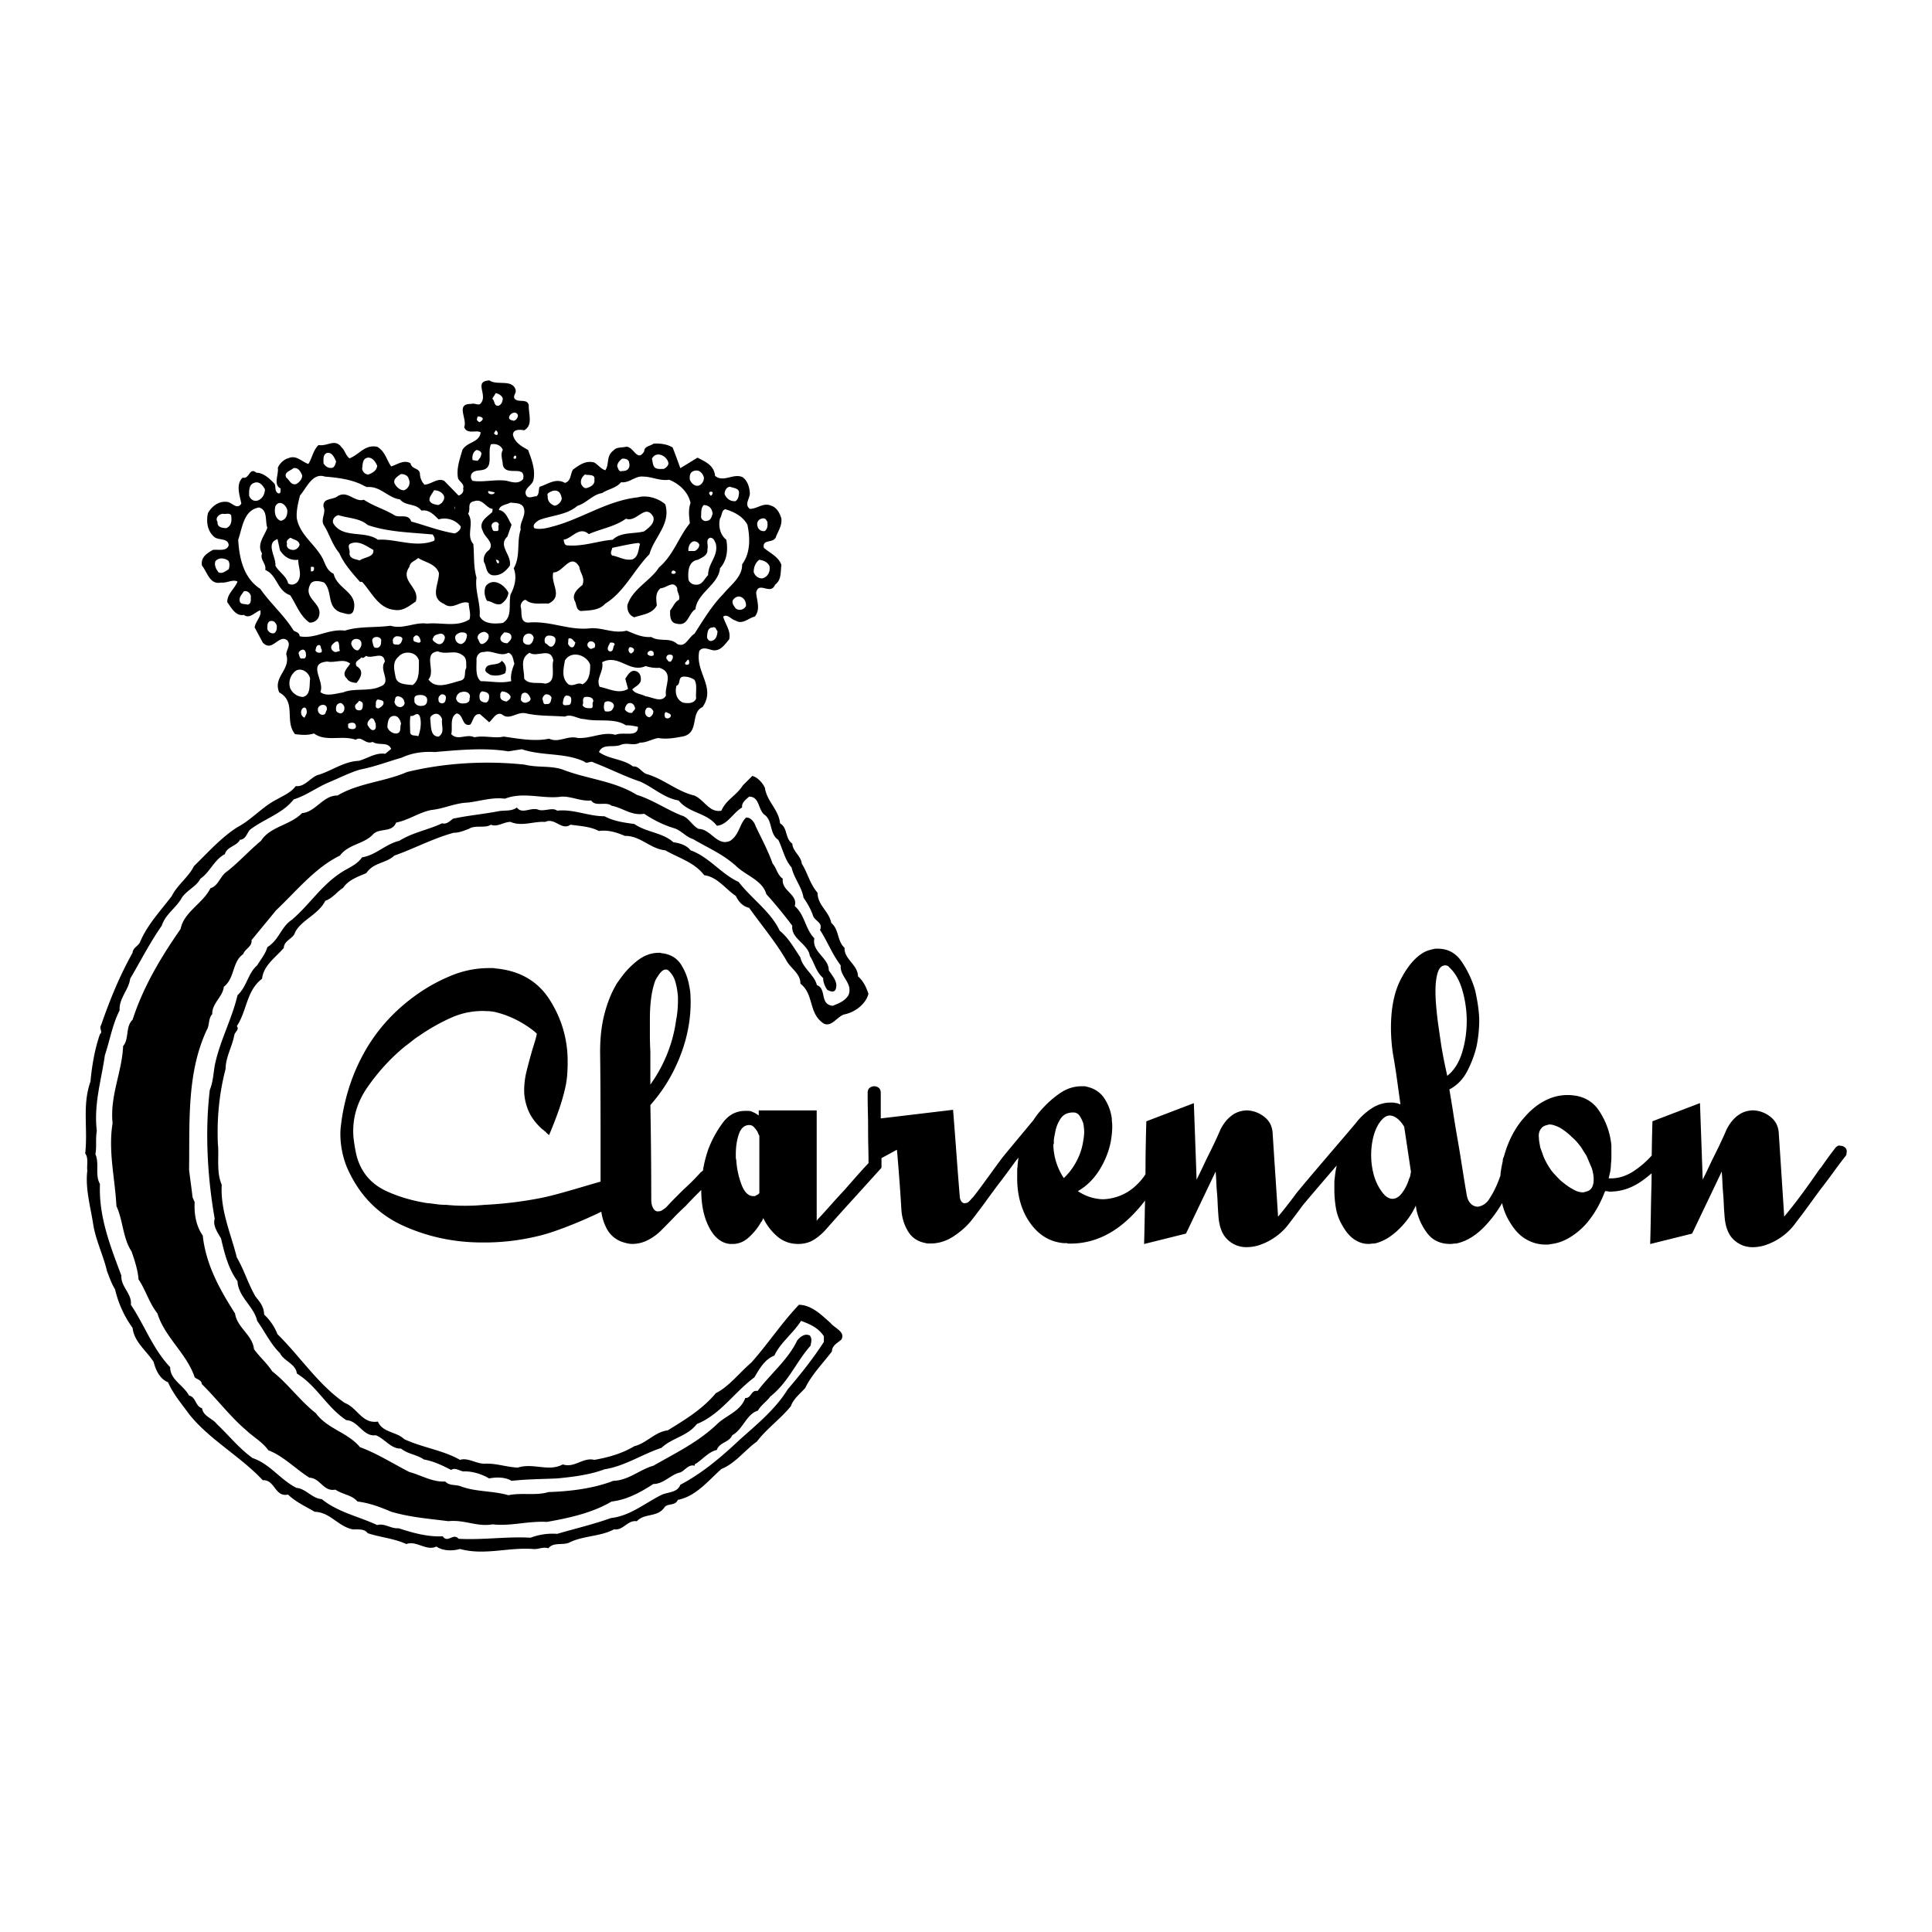
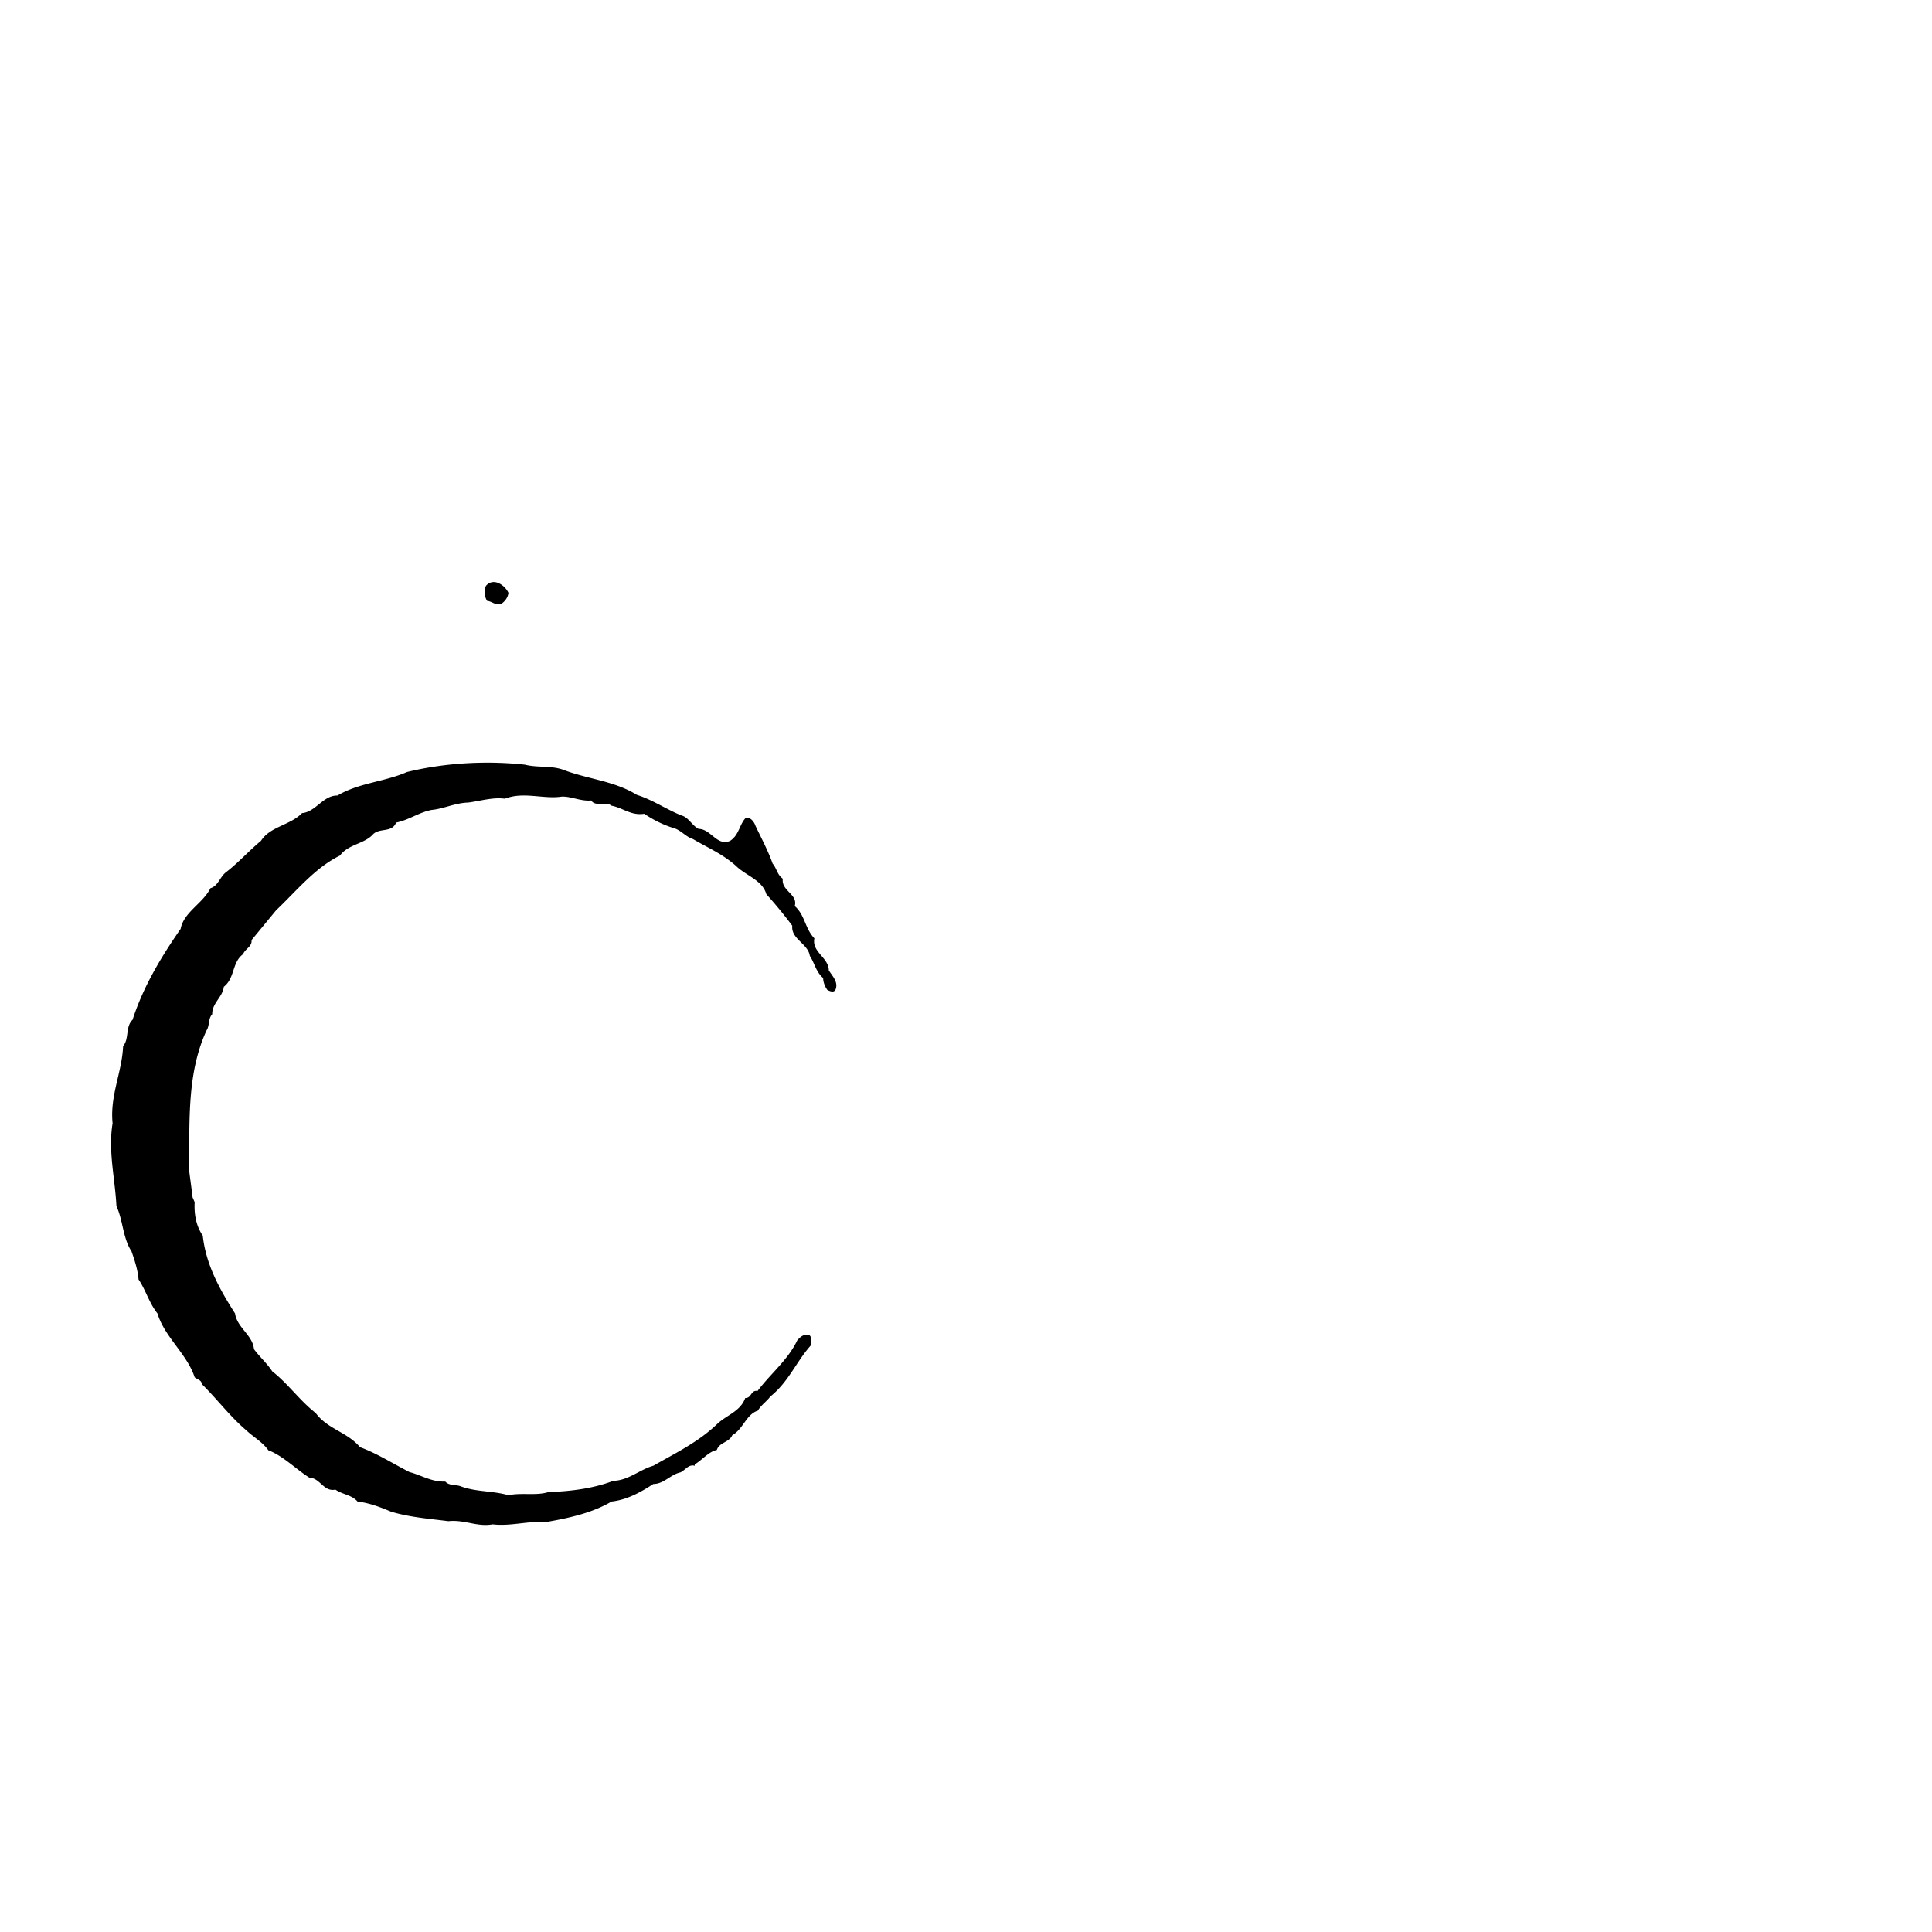
<svg xmlns="http://www.w3.org/2000/svg" width="2500" height="2500" viewBox="0 0 192.756 192.756">
  <g fill-rule="evenodd" clip-rule="evenodd">
    <path fill="#fff" d="M0 0h192.756v192.756H0V0z" />
-     <path d="M51.425 38.833c.14.385-.246.596-.105.912.35.489 1.261-.036 1.435.665-.034.909.456 1.996-.455 2.52-.385-.069-1.121-.139-1.121.456.176.77.876 1.154 1.507 1.505.349.945.769 1.995.525 3.045-.141.525-1.051.84-.7 1.505.244.35.665.07 1.015.07.314-.245.174-.666.314-.945.805-.245 1.611-.911 2.521-.385.629-.176.525-.876.805-1.331.63-.455 1.296-.945 2.135-.701.385.246.666.631 1.087.77.418-.559.069-1.435.804-1.959.314-.386.84-.28 1.26-.386.771-.069 1.12 1.61 1.821.455 0-.524.63-.524.944-.77.736-.034 1.365.07 1.891.385.28.701.525 1.4.771 2.065l1.715-1.05c.806.419 1.646.77 1.75 1.82.841.701 1.856-.314 2.767.141.455.35.665.945.7 1.575.034.525-.595 1.12 0 1.576.77 0 1.331-.666 2.135-.315.561.175.875.771 1.015 1.295.07.736-.35 1.261-.56 1.855-.281.63-1.366.14-1.191 1.05.596.525 1.472.876 1.751 1.716-.105.701.035 1.471-.63 1.96-.455 1.121-1.645-.42-1.89.806.07.806.455 1.68-.141 2.381-.63.14-1.225.84-1.925.385-.419-.07-.77-.7-1.225-.385.21.77.806 1.435.596 2.276-.455.524-.84 1.155-1.577 1.084-.455-.069-1.049-.42-1.399.07-.456 2.1 1.715 3.641.315 5.602-1.26.56-.245 2.626-2.031 2.94-.806.141-1.505.281-2.381.141-.63.104-1.224.491-1.82.455-.665.385-1.26-.069-1.96.245-.77.279-1.75-.175-2.136.7 1.015.735 2.381.666 3.396 1.436.594-.07.876.63 1.4.77 1.681.49 2.976 1.714 4.727 2.136.98.419 1.505 1.751 2.696 1.506.455-1.087 1.54-1.542 2.136-2.522l.945-.944c.525.14 1.015.666 1.26 1.19.176 1.33 1.401 2.206 1.505 3.536.807.49.455 1.47 1.226 2.031.036.771.875 1.224.945 1.995.597.945.806 2.03 1.576 2.906 0 1.26 1.154 1.854 1.365 3.01.806.666.561 1.786 1.33 2.487-.069 1.121 1.332 1.68 1.332 2.836.56.487.84 1.12 1.05 1.75-.28 1.049-1.365 1.855-2.45 2.064-.701.245-1.226 1.262-1.997.911-1.575-1.016-.944-2.906-2.345-3.991.034-1.017-1.051-1.575-1.436-2.382-1.086-1.854-2.381-3.36-3.676-5.181-.63-.14-1.05-.595-1.331-1.19-1.051-.7-1.82-1.891-3.151-2.065-.98-1.295-2.556-1.716-3.886-2.485-1.505-.14-2.485-1.471-4.026-1.436-.806-.349-1.716-.629-2.591-.49-.875-.455-1.855-.489-2.836-.63-.909.63-1.54-.735-2.521-.279-1.189-.069-2.345.49-3.465 0-.701 0-1.331.56-1.961.279-.561.386-1.576 0-2.206.422-.49.175-.945.385-1.506.385-2.065.56-3.921 1.575-5.916 2.275-.875.805-2.066.666-2.801 1.75-.805.351-1.785.666-2.31 1.471-.63.385-1.015 1.015-1.786 1.295-.666 1.365-2.417 1.925-3.011 3.151-.175.63-1.12.805-1.12 1.541-.84.979-2.031 1.75-2.172 3.081-1.575 1.189-1.505 3.221-2.52 4.727.281.35-.175.56-.245.875-.21 1.155-.875 2.239-.875 3.396-.63 2.416-.875 4.901-.77 7.458.14 1.295-.175 2.801.385 4.096-.14 2.591.91 4.866 1.505 7.247.735 1.259 1.12 2.625 1.855 3.885.49.632.84 1.017.875 1.821a5.447 5.447 0 0 1 1.332 1.961c2.31 2.274 4.095 5.075 6.722 6.86 1.26.491 1.715 2.102 3.29 1.855.491 1.122 1.82.981 2.626 1.75 1.785.842 3.851 1.088 5.566 2.068.806-.247 1.575.384 2.451.384 1.12-.069 2.206.35 3.326.387 1.576-.493 3.046.453 4.482-.316 1.189.384 1.995-.734 3.15-.454 1.4-.247 2.766-.631 3.99-1.365 1.192-.281 2.066-1.437 3.327-1.578 1.646-1.014 3.466-2.099 4.796-3.709 1.331-.667 2.38-2.066 3.536-3.047 1.576-1.75 3.081-4.025 4.761-5.775 1.295.034 2.24 1.016 3.151 1.82.421.523 1.506.875 1.086 1.646-.386.35-.946.595-.946 1.19-.91 1.188-2.065 2.38-2.661 3.641-.489.56-1.189 1.085-1.435 1.821-1.051 1.294-2.38 2.204-3.396 3.535-1.191.841-2.136 2.17-3.536 2.73-1.365 1.224-2.556 2.73-4.341 3.081-.281.63-.981.314-1.332.734-.699 1.051-1.995.56-2.765 1.399-.945-.139-1.33.946-2.275.808-1.366.736-3.117.629-4.482 1.33-.665.278-1.575-.07-2.065.559-.561-.174-1.016.14-1.575.071-2.485-.176-4.796.666-7.247 0-.735.21-1.715.21-2.346-.245-1.015.49-1.996-.632-3.01-.245-1.19-.561-2.591-.665-3.851-1.085-.35-.49-1.051-.351-1.506-.385-1.436-.281-2.241-1.717-3.781-1.751-.876-.524-1.856-.946-2.661-1.717-1.331.282-1.295-1.505-2.521-1.434-2.275-2.415-5.286-4.027-7.316-6.548-.736-1.015-1.611-2.03-2.136-3.221-.84-.35-1.226-1.225-1.436-2.031-.736-1.154-1.926-1.96-2.101-3.396a10.718 10.718 0 0 1-1.75-3.851c-.35-.561-.56-1.189-.804-1.82-.386-1.646-1.156-3.117-1.401-4.832-.28-1.716-.771-3.466-.561-5.182-.071-.561.14-1.259-.21-1.715.28-2.555-.315-4.797.525-7.178.14-1.538.42-3.221.945-4.725.314-.246-.105-.561.105-.876.874-2.521 1.855-4.937 3.15-7.247.036-.526.596-.665.771-1.121.7-1.68 2.065-3.115 3.151-4.551.524-1.085 1.68-1.891 2.205-2.976 1.401-1.365 2.731-2.87 4.341-3.886 1.4-.735 2.521-2.065 3.922-2.765.665-.385 1.435-.7 1.89-1.331.875.105 1.399-.77 2.135-1.084 1.4-.386 2.591-1.367 4.166-1.437.876-.245 1.681-.84 2.626-.7l.595-.491c-.35-.771-1.226-.28-1.856-.699-.7.314-1.085-.63-1.68-.21-1.365-.49-2.976.245-4.166-.63-.631.21-1.297.14-1.891.07-1.085-1.332.175-3.188-1.576-4.167-.665-1.541 1.191-2.276.701-3.782 0-.488.524-.979.07-1.435-.84-.595-1.471 1.26-2.416.245l-.805-1.504c.07-.63.734-1.121.56-1.716-.524.175-1.085.911-1.646.456-.805.175-1.26-.735-1.645-1.261-.036-.839.77-1.365 1.015-2.065-.49-.245-1.05.175-1.646.105-1.12.245-1.365-1.05-1.891-1.682-.174-.839.525-1.26 1.085-1.575.561-.069 1.366.175 1.576-.456-.034-.735-.945-.489-1.4-.805-.7-.561-.875-1.506-.665-2.415.349-.631 1.015-1.19 1.82-1.121.525-.034 1.05.876 1.505.176-.14-.771-.594-1.926.14-2.591.7.175.631-1.084 1.367-.489.7 0 1.33.594 1.82 1.12.14.315-.035.771.385.945.28 0 .175-.315.21-.491-.771-.384-.174-1.4-.28-2.065.14-.385.596-.84 1.016-.945.839-.385 1.365.349 2.03.56.386-.594.456-1.33 1.016-1.89.875.175 1.646-.7 2.311.245.316.28.385.771.77 1.085.98-.35 1.506-1.4 2.766-1.155.805.455.945 1.33 1.4 1.96.595-.175 1.261-.7 1.926-.315.14.665.945.421.945 1.12.035.384.175.735.455 1.016.701-.036 1.26-.701 1.96-.386l1.436 1.471c.28-.07.56-.35.455-.701.174-.524-.49-.7-.524-1.12-.141-.945.209-1.856.454-2.73.49-.841 1.681-.7 1.821-1.751-.42-.279-1.366.246-1.646-.524.35-.806-.912-2.347.701-2.311.384-.141.77.28 1.015-.141.596-.839-.771-2.134.806-2.205.773.526 2.209-.139 2.593.876z" />
    <path d="M50.165 39.778c-.034.315-.14.594-.419.7-.491.071-.351-.49-.632-.7l.351-.56c.281.069.631.245.7.56zM51.67 41.423a.568.568 0 0 1-.42.561c-.14-.07-.35-.035-.455-.245-.07-.456.701-.842.875-.316zM48.169 41.739c0 .209-.209.314-.315.385-.14-.07-.209-.105-.28-.246l.071-.314a.57.57 0 0 1 .524.175zM49.605 43.384a.26.26 0 0 1-.315-.176l.175-.28c.14.071.281.316.14.456zM50.165 44.89c-.279.49 0 1.015 0 1.505.315 1.226 2.312-.105 2.031 1.4-.455.526-1.084.316-1.645.175-1.085-.175-2.346.176-3.396 0-.175-.175-.209-.385-.139-.63.384-.734 1.47-.035 1.785-1.05.14-.63-.07-1.33.175-1.96.524-.105 1.014.104 1.189.56zM48.03 45.275c-.034.279-.175.489-.385.698l-.491-.069c-.07-.314 0-.84.42-1.015.211.071.456.14.456.386zM33.535 46.044c-.069.21-.104.526-.384.63-.386.07-.7-.14-.875-.455 0-.385-.07-.84.314-1.016.561-.139.771.492.945.841zM66.689 46.22c0 .245-.245.455-.455.561-.315 0-.701.069-.945-.175-.175-.246-.175-.561-.246-.841.457-.875 1.577-.211 1.646.455zM51.496 45.52c0 .07.035.21-.07.245-.069 0-.141.036-.175-.035-.071-.14.139-.385.245-.21zM37.632 46.465c-.036.49-.49.735-.875.875-.314 0-.56-.245-.629-.56.07-.42 0-1.016.56-1.121.488-.034.769.42.944.806zM62.769 46.149c.139.561-.175.875-.7.841-.351.14-.386-.28-.49-.455 0-.315.245-.596.49-.771.315-.035.664.071.7.385zM30.139 47.41c.036.384-.279.7-.56.875-.56.175-.7-.42-1.015-.63-.28-.56.42-.665.701-.945.489-.105.735.351.874.7zM70.226 47.62a.828.828 0 0 1-.456.805c-.456.175-.805-.244-.945-.56-.035-.385 0-.735.384-.875.527-.176.876.176 1.017.63zM40.783 47.794a.816.816 0 0 1-.49 1.121c-.42 0-.806-.385-.945-.734-.105-.421.349-.666.63-.876.35-.035.734.14.805.489zM59.302 47.865c.07.456-.349.701-.7.805-.314.141-.561-.21-.63-.42-.07-.385.104-.665.385-.91.35.105 1.05-.07.945.525zM36.616 48.6c1.331-.14 2.101 1.085 3.291 1.225.561.7 1.577.351 2.137 1.121.735-.141 1.26.42 1.715.875a2.07 2.07 0 0 1 2.205.7c.035.314-.314.596-.595.7-1.506-.245-2.836-.771-4.341-1.19-.28-.84-1.19-.315-1.68-.631-.981-.595-2.101-.91-3.046-1.541-.945.281-1.61-.98-2.625-.349-.455.385-1.506.14-1.4 1.05.279.631-.281 1.155 0 1.786.594.91.84 1.96 1.575 2.835.455 1.051 1.259 1.962 2.065 2.87h.21c1.015 1.121 1.645 2.661 3.255 2.802.875.14 1.506-.456 2.101-.84.455-1.435-1.646-2.031-.631-3.466.07-.49.525-.56.875-.875.699.455 1.75.561 2.066 1.506 0 1.12-.946 2.45.524 3.081.875.665 1.646-.42 2.451-.105 0 .559.246 1.085.07 1.646-1.295.805-2.766.279-4.236.419-1.226-.174-2.381.596-3.641.21-1.471.211-3.151.034-4.551.491-1.681-.211-2.977.875-4.517.56 0-.35-.351-.42-.594-.56-.945-1.542-2.312-2.697-3.327-4.167-1.68-1.085-2.101-3.081-2.206-4.901.42-1.191.525-2.941 2.066-3.221.911.246.595 1.33.84 2.03-.28.805-1.085 1.646-.526 2.556-.244.63.456 1.015.316 1.645 1.226.524 1.156 2.065 2.485 2.521.595.875.945 2.03 1.925 2.73a.92.92 0 0 0 .911-.525c.56-1.4-1.575-1.785-.84-3.256.211-.525 1.016-.35 1.4-.209.876.91.21 2.45 1.645 2.975.421.071 1.086.457 1.295-.21.456-1.82-1.645-2.1-1.995-3.641-.666-.314-.805-.91-1.085-1.505-.771-1.471-2.275-2.346-2.591-4.026-.071-.77.14-1.54.315-2.275.665-.771 1.259-2.311 2.485-1.891 1.295.105 2.766.28 3.956.945l.248.105zM66.759 47.865c.98.385 1.891 1.191 2.136 2.311-.245.701-.14 1.33-.069 2.03-1.121 1.366-1.61 3.151-3.082 4.411-.804 1.295-2.695 2.171-3.151 3.781-.035.49.175 1.016.699 1.19.771-.28 1.787-.316 2.241-1.19-.07-.595-.175-1.295.386-1.714.56 0 1.261-.841 1.646 0-.035.419.315.7.175 1.155-.456.244-.56.699-.875 1.049-.035.561 0 1.261.63 1.33 1.191.316 1.155-1.015 1.89-1.434.175-1.646 2.311-2.452 2.452-4.096.7-.771.805-1.821.63-2.836-.665-.526-.806-1.436-.63-2.136.21-.28.14-.805.524-.91.841.245 1.751.7 2.206 1.541.279 1.295.315 2.835-.525 3.956.035 1.26-1.155 2.065-1.891 2.976-1.12 1.12-2.03 2.661-2.871 3.956-.63.385-.875 1.401-1.715 1.016-.735-.699-1.751-.175-2.59-.699-.912.068-1.683-.316-2.452-.63-1.331.314-2.24-.28-3.537-.246-2.205.28-4.025-.77-6.3-.56-.875-.036-.562-1.05-.736-1.576-.035-.315.21-.665.49-.699.629.559 1.575.315 2.275.384 1.541-.735.175-1.996.49-3.115.98.036 1.715-2.03 2.59-.561.105.7.595 1.051.315 1.821-.455.351-1.086.91-.771 1.577.211.349.106.874.596 1.015.875-.071 1.82-.035 2.452-.736 1.89-1.155 2.835-3.326 4.41-4.936.456-1.681 2.171-3.011 1.576-4.972-.701-.63-1.856-.945-2.731-.699-3.185.349-5.706 2.239-8.752 2.976-.49.139-1.12.244-1.575.104-.246-.35.21-.63.455-.806 1.26-.49 2.766-.49 3.851-1.435.876-.245 1.506-1.12 2.452-1.261.56-.385 1.4-.49 1.891-1.085.839.105 1.435-.665 2.205-.561.874-.001 1.645.454 2.59.314zM26.429 48.811c0 .49-.245.945-.7 1.12-.42.14-.771-.141-.875-.49 0-.455-.035-1.084.49-1.26.524-.211.874.244 1.085.63zM73.727 49.23c-.034.28-.07.595-.351.771-.525.035-.875-.245-1.084-.7 0-.315.175-.735.56-.735.35.139.944.139.875.664zM44.318 49.545c.035.385-.279.77-.629.84-.316-.07-.701-.105-.84-.455-.035-.385.279-.665.455-1.016.419.001.875.211 1.014.631zM49.359 49.125c-.069.315-.804.211-.629-.14l.629.14zM56.047 49.756a.9.9 0 0 1-.701.7c-.419-.141-.734-.455-.7-.945-.14-.35.281-.42.455-.525.63-.175.875.244.946.77zM71.101 49.125c0 .105-.035.245-.14.315-.104.035-.104-.07-.175-.14-.14-.244.209-.315.315-.175zM49.15 50.771l-.036.315c-.453.455-1.434.945-.944 1.891.175.63 1.19 1.156.631 1.89-.42.315-.596.701-.526 1.19.281.42.175 1.155.839 1.33.807.105 1.332-.384 1.751-.945.21-1.084-1.225-1.995-.245-2.904l.42-1.19c-.351-.525-.525-1.331-1.261-1.47.07-.491.771-.526 1.156-.736.454.07 1.154 0 1.33.561.245.77-.455 1.399-.315 2.135-.42 1.19 0 2.732-.7 3.852.35.91.105 1.82-.314 2.625-.211 1.085.209 2.242-.771 2.836-.805.104-1.89.14-2.31-.666.105-1.33-.491-2.521-.315-3.85-.315-1.122-.21-2.136-.315-3.362-.771-.84.14-2.1-.524-3.011.315-.49-.176-1.12.63-1.26.838-.281 1.154.699 1.819.769z" fill="#fff" />
-     <path d="M28.669 50.946c0 .489-.141.909-.666 1.015-.56-.21-.665-.91-.524-1.471.42-.7 1.12-.069 1.19.456zM71.101 51.261c-.105.28-.174.666-.56.7-.314.105-.63-.175-.595-.455.035-.385-.036-.84.28-1.12.524.035.805.315.875.875zM45.333 50.561h.036v.21h-.036v-.21zM65.185 51.576c.174.666-.525 1.121-.91 1.436-1.05.28-2.311.034-3.151.84-1.437.105-2.941.7-4.517.559-.315 0-.315-.349-.385-.559.874-.141 1.575-1.401 2.52-.561 1.156-.525 2.591-.735 3.711-1.541 1.086.421 1.926-1.609 2.732-.174zM23.068 51.436c.069.631 0 1.016-.49 1.261-.42-.035-.91-.07-.875-.63-.281-.386.174-.806.56-.806.244.071.664-.14.805.175zM36.687 52.381c1.995.7 4.271.736 6.476.945.14.175.28.455.14.631-1.891.735-3.886-.246-5.602-.105-1.295-.946-3.431-.105-4.411-1.576-.245-.386.141-.841.49-.876.981.316 2.101.281 2.907.981zM76.562 52.066c.035.35.035.665-.246.91a.615.615 0 0 1-.735-.455c-.14-.455.14-.771.561-.806.245.001.316.176.42.351zM49.78 52.347c-.174.279.175.699-.35.63-.316.069-.316-.28-.385-.455-.07-.421.63-.667.735-.175zM29.895 54.342c-.07.279-.351.525-.629.525-.386 0-.736-.21-.631-.63-.105-.314.14-.455.35-.595.349.245.805.21.91.7zM71.416 54.236c.28 1.261-.77 1.926-.77 3.15-.42.386-.561 1.016-1.261.946-.28 0-.629-.209-.699-.525-.07-.805 0-1.82.945-1.959.455-.246 1.016-.456.945-1.05.14-.386-.245-1.016.315-1.156.35.069.384.315.525.594zM27.934 54.902c.421.666 1.051 1.05 1.821.946 0 .735.385 1.435 0 2.101-.175.314-.666.525-1.015.245-.141-.701-.946-1.156-1.26-1.751.07-.909-1.016-2.239.21-2.66l.244 1.119zM69.771 54.342c0 .279-.211.525-.456.63h-.629c-.036-.316.07-.77.455-.946a.53.53 0 0 1 .63.316zM37.247 54.867c.105.735-.91.701-1.365 1.051-.385-.14-.981-.14-1.016-.7.105-.351-.28-.806.105-.981.84-.35 1.575.245 2.276.63zM63.854 54.271c-.175.56-.14 1.296-.771 1.541-.769.14-1.33-.28-1.995-.385-.28-.209-.035-.525 0-.771.876-.174 1.715-.385 2.626-.489l.14.104zM22.753 55.917c.21.245.141.629.07.875-.315.176-.631.49-1.016.315-.245-.315-.455-.7-.314-1.121.35-.384.874-.314 1.26-.069zM49.78 55.987v.175c-.21.14-.21-.14-.315-.315.14.001.246.035.315.14zM76.772 56.477c.105.56-.174 1.085-.7 1.225-.42.036-.771-.28-.875-.629 0-.49.175-.946.561-1.225.419.069.804.209 1.014.629zM31.331 56.688c0 .104 0 .245-.141.314h-.175v-.456c.105.037.316-.069.316.142zM67.424 57.108c-.07.174-.209.139-.35.139-.14-.069-.069-.245.035-.314a.259.259 0 0 1 .315.175z" fill="#fff" />
    <path d="M50.725 59.138c-.035.455-.35.875-.735 1.121-.56.175-.911-.281-1.4-.314-.245-.421-.351-1.017-.105-1.506.734-.841 1.855-.106 2.24.699z" />
    <path d="M25.029 59.453c-.036.315.104.77-.316.874-.28-.104-.734.035-.804-.383-.07-.386.244-.667.419-.947.351-.104.63.176.701.456zM74.426 60.468c-.209.386-.7.491-1.015.245-.176-.245-.385-.454-.315-.804.526-.806 1.401-.245 1.33.559zM27.62 62.429c0 .28 0 .56-.246.735-.351.105-.595-.14-.7-.384 0-.316-.035-.666.245-.805.385-.106.596.139.701.454zM71.591 62.988c-.035.386-.141.841-.561.946-.28.105-.49-.21-.49-.384.035-.352.035-.946.56-.946.316-.141.351.246.491.384zM48.73 63.304c.14.456-.245.805-.561.945-.385.07-.35-.385-.524-.56-.035-.35.245-.56.524-.63.246-.071.421.07.561.245zM46.594 63.374c-.036.35-.141.7-.525.875-.28.035-.561-.175-.631-.455-.139-.421.211-.596.525-.7.211.001.56-.034.631.28zM51.005 63.409c.105.351-.175.561-.385.77-.28 0-.666-.104-.7-.455 0-.245.175-.42.385-.629.28 0 .596.034.7.314zM44.388 63.619c-.07.42-.349.841-.84.56-.14-.104-.56-.314-.315-.56.07-.279.385-.314.63-.385.281-.07.525.14.525.385zM53.247 63.619c-.035.281-.141.56-.42.701-.245.035-.491-.035-.631-.28-.07-.35.071-.735.42-.805.315-.106.56.104.631.384zM41.973 64.005c-.14.245-.421.034-.63 0-.14-.105-.105-.245-.105-.386.349-.524.7-.034.735.386zM55.416 63.724c.036.315-.07.595-.315.771-.35.14-.455-.281-.7-.316-.14-.279-.069-.734.315-.77.281 0 .596.036.7.315zM40.152 63.724c-.035.245-.14.49-.385.595-.21-.035-.595.07-.56-.28-.071-.279.069-.454.314-.56.247 0 .562 0 .631.245zM38.017 64.039c.035.28-.141.631-.456.596-.314.035-.314-.281-.385-.526-.28-.77 1.052-.7.841-.07zM36.056 64.179c.035.281-.105.491-.314.701-.351.07-.631-.349-.7-.63 0-.7 1.014-.631 1.014-.071zM57.412 64.109c-.071.141-.071.351-.245.456-.246.105-.42-.175-.491-.315l.035-.525c.351-.175.526.28.701.384zM33.92 64.95c-.21 0-.42.21-.63.035-.28-.14-.315-.489-.14-.665.175-.175.315-.35.56-.314.21.244.071.664.21.944zM59.302 64.635c-.174 0-.315.209-.49.035-.279-.175-.279-.491 0-.665.386-.106.736.245.49.63zM61.333 64.319c-.245.176-.036.735-.525.665-.385-.209-.036-.63.07-.875.175 0 .419-.035.455.21zM32.101 64.811v.244c-.211.141-.561.07-.631-.175.07-.175.035-.455.315-.525.281-.036.175.315.316.456zM63.224 64.984c-.105.105-.245.314-.385.14-.176-.105-.176-.455 0-.56.244 0 .524.176.385.42zM30.524 65.265c.036.175-.034.525-.314.42-.316.105-.316-.21-.386-.386-.14-.244.175-.455.386-.488.21 0 .314.244.314.454zM65.219 65.125v.246c-.175.14-.595.069-.629-.175.069-.317.525-.385.629-.071zM46.139 65.37c.49.279.35.875.384 1.26-.279.455.071 1.051-.525 1.261-1.05.245-2.486.98-3.255-.105.769-.805-.595-2.625.946-2.801.874.385 1.68-.21 2.45.385zM50.725 65.125c.49.174.455.7.595 1.085-.209.525-.419 1.155-.315 1.75-1.05.246-2.03 0-3.045 0-.596-.489-.386-1.54-.42-2.275.07-.35.315-.665.735-.63.839-.244 1.61.525 2.45.07zM41.798 65.896c-.035.805.14 1.925-.63 2.45-.665-.07-1.61-.035-1.716-.875-.14-.7-.314-1.436.316-1.961.525-.631 1.784-.526 2.03.386zM55.207 65.896c-.245.665.385 2.17-.806 2.311-.63-.176-1.646.14-2.1-.491 0-1.015-.489-1.996.525-2.591.736.524 2.135-.63 2.381.771zM58.882 66.315c0 .699-.035 1.575-.77 1.96-.491-.28-.875.281-1.401 0-.735-.629-.489-1.575-.349-2.38.63-1.051 2.171-.561 2.52.42zM67.075 65.37c.141.21 0 .455-.14.63-.245.105-.351-.175-.455-.315-.036-.351.314-.456.595-.315zM38.402 66c-.666.875.806 2.101-.525 2.521-1.015.49-2.625.105-3.64.561-.736.104-1.646.455-2.276-.035.49-1.086-1.4-2.871.7-3.046.771.175 1.61-.351 2.275.21-.21.385-.946.945-.315 1.505.175.314.56.385.945.42.42-.489.806-1.225 0-1.68-.245-.525.315-.595.49-.875.141.14.315 0 .455-.141.665.35 1.717-.561 1.891.56zM68.755 66c.036.141 0 .245-.105.315-.21.034-.28 0-.314-.175.139-.07.35-.595.419-.14zM64.414 66.455c.42.14.944.21 1.4.175 1.47.49.456 1.821.63 2.766-.419.77-1.401.14-2.03.07-.455-.245-1.122-.245-1.331-.7.28-.245.701-.42.841-.806.07-.454-.071-.91-.525-1.015-.491-.14-.806.456-1.015.771l.279 1.015c-.945.561-1.925-.035-2.835-.21-.42-.84.456-1.506.246-2.451 1.679-.875 2.695 1.12 4.34.385z" fill="#fff" />
-     <path d="M50.411 67.155c-.42.245-.98.315-1.506.175-.174-.14-.419-.21-.49-.455.07-.875 1.191-.315 1.646-.945.385.28.524.7.35 1.225z" />
    <path d="M30.945 67.715c-.104.56.105 1.645-.734 1.821a1.475 1.475 0 0 1-1.261-.876 1.552 1.552 0 0 1 .316-1.505c.559-.735 1.539-.175 1.679.56zM69.28 67.82c.315.491.104 1.294.175 1.855-.175.525-.84.525-1.33.42-.667-.315-.807-1.05-.631-1.681.456-.14.105-.875.7-.909a1.89 1.89 0 0 1 1.086.315zM48.8 69.466c0 .245-.036.49-.28.63-.281 0-.63-.104-.666-.42-.035-.28-.035-.561.245-.7.281.035.701.105.701.49zM50.936 69.466c.034.28-.211.385-.386.525-.315-.035-.701-.175-.63-.595-.035-.175.035-.315.175-.42.351.035.665.175.841.49zM46.839 69.711c.07.28-.245.455-.456.455-.385.071-.77-.035-.875-.455 0-.315.246-.63.561-.665.454-.141.981.14.77.665zM52.931 69.676c.034.245-.209.35-.419.42-.281.07-.49-.104-.561-.315.07-.209 0-.524.245-.629.385-.176.63.244.735.524zM44.493 69.605c-.035.211-.035.49-.314.56-.21.036-.456-.105-.42-.315-.07-.245.069-.42.245-.56.244-.069.489.07.489.315zM55.031 69.605c-.069.28-.069.7-.524.631-.28.104-.316-.211-.351-.386-.104-.245.105-.455.245-.56.28-.069.526.07.63.315zM42.603 69.991c0 .21-.21.42-.421.42-.349.07-.699-.035-.839-.386.035-.209-.105-.489.209-.629.421-.14 1.191-.07 1.051.595zM56.992 69.676c0 .245.035.665-.315.665-.21 0-.489.105-.524-.175.035-.28.07-.629.314-.77.209 0 .454.035.525.28zM40.328 69.991c.14.279-.14.525-.35.56-.351 0-.561-.21-.63-.526.104-.175 0-.489.315-.56.279.001.63.211.665.526zM59.198 69.991c-.211.174.14.7-.315.665-.315 0-.595 0-.77-.315.175-.21-.105-.63.245-.805.349-.035.84 0 .84.455zM38.263 70.096c.034.28-.281.456-.457.56-.174.071-.349-.07-.314-.245.035-.21-.07-.49.21-.63.21.07.561.07.561.315zM36.197 70.236c0 .245 0 .63-.315.63-.281.035-.455-.14-.455-.385-.035-.211.315-.351.385-.561.139.036.385.105.385.316zM61.124 70.727c-.105.279-.456.279-.734.244-.211-.209-.141-.63-.071-.875.348-.35 1.259.07.805.631zM34.342 70.481c.07.314-.036.63-.352.7-.174-.035-.419-.105-.455-.315-.035-.28 0-.596.316-.701.245-.105.42.176.491.316zM63.33 70.551c.139.245-.176.35-.247.56-.314.07-.594-.105-.734-.315 0-.245.14-.525.35-.63.314-.106.56.105.631.385zM32.59 70.866c-.105.14-.069.315-.245.42-.385.14-.665-.21-.63-.56.07-.525 1.05-.595.875.14zM30.56 71.251l-.175.351c-.316-.105-.455-.525-.246-.875.385-.421.561.244.421.524zM65.185 70.971c0 .28-.175.491-.386.596-.49-.07-.559-.665-.245-.945.316-.105.525.105.631.349zM66.935 71.426c-.07.245-.385.315-.56.175-.071-.14-.14-.455.07-.561.175.106.49.142.49.386zM46.91 72.302c.314-.351.314-1.12.98-1.051l.911.805c.35-.245.7-1.085 1.295-.77.77.629 1.505-.35 2.416-.105 1.33.28 2.485.21 3.851.314.629-.314 1.259.245 1.925.245 1.366.315 3.01-.14 4.166.63.386-.034.806.07 1.19.141.036 1.119-1.469.454-2.24.805-1.225-.351-2.416.385-3.746.314-1.085-.28-1.891.525-2.871.07-1.54.315-3.221-.035-4.552-.211-.875.211-1.925-.14-2.905.07-.806-.384-1.645.385-2.311-.314.175-.596-.209-1.716.561-2.066.699.142.489 1.334 1.33 1.123zM41.728 73.457c-.28-.14-.735.034-.806-.385 0-.491-.07-1.226.036-1.646.35.105.629-.456.91 0 .211.56.105 1.435-.14 2.031zM44.109 71.741c-.105.665.315 1.331-.35 1.75-.876 0-.735-1.12-.84-1.82.035-.245.209-.315.385-.42.455-.14.665.175.805.49zM40.012 72.197c-.139.35.07.875-.42.98-.419.035-.806-.246-.945-.63.035-.455.07-1.121.701-1.121.384 0 .594.421.664.771zM37.492 72.197c-.035.209.104.49-.175.629-.315.105-.49-.279-.629-.455-.105-.315.139-.525.314-.7.35-.069.35.35.49.526zM35.497 72.372c.104.419-.386.419-.631.315-.21-.07-.104-.28-.14-.455.174-.14.7-.246.771.14zM52.056 74.752c2.134.7 4.235.315 6.231 1.225.279.316.63-.14.944.105 1.576.595 3.047 1.365 4.622 1.891 1.295.56 2.381 1.646 3.851 1.891 1.051 1.295 2.801 1.19 3.816 2.52 1.05-.07 1.646-1.33 2.521-1.821-.07-.488.385-.804.701-1.084 1.05 0 .875 1.26 1.505 1.787.875.595.491 1.925 1.4 2.521.456.91.63 1.96 1.331 2.765.245 1.086 1.015 1.926 1.19 3.012.386.56.736 1.155.945 1.785.176.56 1.016.665.7 1.434.771 1.191 1.191 2.382 2.066 3.537-.105 1.154 1.261 1.749.771 2.976-.386.596-.946.805-1.575 1.051-1.33-.142-.56-1.681-1.577-2.066-.244-1.016-1.435-1.715-1.644-2.765-.631-.91-1.156-1.926-2.066-2.661-.876-1.891-2.836-3.221-4.095-4.866-1.716-.77-2.977-2.521-4.797-3.151-.386-.529-1.156-.738-1.716-.808-1.086-.98-2.696-.98-3.888-1.821-1.049-.139-2.063-.279-2.975-.77-1.646 0-3.081-.735-4.727-.559-.49-.351-1.155.069-1.82-.071-.77-.35-1.646.491-2.206-.247-.525.422-1.26.247-1.89.386-1.471.281-3.046.42-4.481.735-.315.246-.665.595-1.085.456-1.401.666-2.941.911-4.271 1.75-1.366.315-2.346 1.436-3.711 1.646-.596.839-1.506 1.084-2.276 1.645-1.856 1.26-3.011 3.116-4.727 4.586-1.086.7-1.261 1.995-2.451 2.731-.175.665-.665 1.225-1.016 1.82-.911.77-1.015 2.101-1.96 2.976-.561 2.416-1.785 4.586-2.275 7.037-.141.875-.176 1.646-.49 2.416-.49 4.166-.245 8.647.49 12.849-.21.664.281 1.365.63 1.96.351 1.506.736 3.045 1.646 4.271.07 1.575 1.646 2.521 1.96 3.955.771 1.086 1.365 2.345 2.275 3.222.351.771 1.61 1.085 1.681 2.029 2.03 1.261 2.976 3.362 4.937 4.657 1.19.035 1.68 1.681 2.94 1.504.91.352 1.505 1.367 2.521 1.332.7.561 1.575.594 2.275 1.085.98.175 1.856.596 2.731 1.05.351-.28.806.07 1.191.142.875-.036 1.82.244 2.591.7.734-.142 1.61-.142 2.24.243 1.541-.175 3.115-.175 4.551-.243 1.471-.142 3.256-.352 4.727-.912 2.031-.314 3.746-1.504 5.672-2.136 1.085-1.015 2.591-1.153 3.536-2.38 2.345-.945 3.71-3.15 5.74-4.656.491-.841 1.051-1.821 1.996-2.17.56-1.261 1.891-2.24 2.66-3.467.841.316 1.716.665 2.276 1.54v.562c-1.085 1.68-2.345 3.256-3.605 4.727-1.156 1.89-2.941 3.395-4.727 4.969-1.855 1.751-3.781 3.396-5.986 4.553-.315.841-1.296.699-1.961 1.051-1.645.841-3.081 2.064-4.972 2.274-1.75.63-3.57 1.051-5.356 1.575a6.239 6.239 0 0 0-2.661.387c-2.31-.141-4.761.243-7.176.105-.526-.631-1.085.489-1.576-.246-1.541.07-3.011-.35-4.411-.805-.771.068-1.366-.526-2.136-.316-1.856-.874-3.886-1.26-5.531-2.59-.981-.07-1.577-1.051-2.522-1.121-1.646-.84-2.625-2.38-4.376-2.975-1.33-.945-2.38-2.277-3.57-3.396-.42-.561-1.365-.771-1.471-1.575-.7-.209-.595-1.121-1.294-1.26-.561-1.052-1.891-1.575-1.891-2.836-1.75-1.855-2.556-4.202-3.921-6.231.14-1.085-1.015-1.785-.945-2.906-1.085-2.906-2.276-5.881-2.135-9.138-.525-.909-.036-2.031-.455-2.977.14-.734 0-1.575.14-2.31-.316-2.697.456-5.076.805-7.563.525-1.575.735-3.011 1.471-4.48-.069-1.225.91-2.031 1.051-3.15 1.05-1.785 1.995-3.641 3.15-5.287.385-1.191 1.436-1.75 2.03-2.835.525-.735 1.471-1.12 1.821-1.855.945-.63 1.4-1.926 2.45-2.452.21-.77 1.155-.77 1.505-1.435.595-.035.7-.7 1.015-1.016 1.436-1.086 3.256-1.61 4.342-3.011 1.26-.385 2.345-1.226 3.535-1.715 1.016-.421 2.03-.946 3.081-1.261 1.47-.28 2.801-.806 4.166-1.19 1.05-.489 2.135-.629 3.291-.56 2.452-.21 4.972-.455 7.352-.069l1.332-.211z" fill="#fff" />
    <path d="M56.152 76.783c2.415.945 5.145 1.121 7.386 2.521 1.576.489 2.976 1.471 4.481 2.065.666.174 1.05 1.015 1.681 1.331 1.226 0 1.855 1.785 3.15 1.189.91-.595.91-1.646 1.575-2.312.456-.07.84.457.945.806.596 1.261 1.261 2.486 1.716 3.781.386.42.456 1.121 1.015 1.506-.175 1.224 1.541 1.54 1.19 2.73 1.017.875 1.017 2.24 1.961 3.221-.281 1.365 1.435 1.925 1.435 3.185.315.526.945 1.121.7 1.856-.14.42-.56.245-.84.104-.209-.278-.42-.733-.42-1.188-.735-.631-.875-1.542-1.33-2.207-.175-1.226-1.891-1.68-1.751-3.011a44.413 44.413 0 0 0-2.59-3.151c-.386-1.4-2.066-1.855-3.046-2.836-1.4-1.224-2.73-1.75-4.271-2.66-.7-.21-1.189-.875-1.891-1.085-1.049-.315-2.03-.805-2.975-1.436-1.295.21-2.136-.596-3.256-.806-.561-.455-1.611.141-2.032-.523-1.015.104-1.995-.422-2.94-.386-1.821.281-3.816-.526-5.672.211-1.19-.175-2.521.244-3.675.385-1.297.035-2.452.629-3.641.735-1.261.245-2.276 1.015-3.537 1.26-.42 1.084-1.75.455-2.38 1.26-.945.91-2.381.91-3.222 2.03-2.485 1.225-4.271 3.466-6.371 5.462l-2.451 2.976c.069.665-.629.84-.84 1.4-1.121.806-.805 2.381-1.925 3.256-.105 1.014-1.19 1.645-1.155 2.729-.42.456-.246 1.121-.561 1.611-1.995 4.306-1.68 9.173-1.75 13.935.104.84.245 1.821.349 2.73l.21.488c-.07 1.156.14 2.382.806 3.327.315 2.906 1.68 5.356 3.221 7.772.21 1.435 1.75 2.136 1.891 3.569.63.841 1.295 1.4 1.82 2.206 1.61 1.261 2.696 2.873 4.342 4.167 1.19 1.61 3.15 1.89 4.411 3.396 1.715.63 3.292 1.645 4.936 2.484 1.191.315 2.275 1.017 3.571.946.419.455 1.084.28 1.575.489 1.541.562 3.151.42 4.727.876 1.331-.28 2.766.07 3.991-.314 2.205-.071 4.481-.352 6.477-1.122 1.505-.034 2.626-1.119 3.992-1.504 2.134-1.226 4.411-2.312 6.301-4.099.945-.943 2.381-1.292 2.87-2.66.631.037.561-.838 1.226-.698 1.261-1.681 3.046-3.117 3.956-5.041.316-.387.771-.735 1.261-.492.245.315.14.632.07 1.017-1.435 1.609-2.206 3.641-4.025 5.076-.281.419-.946.875-1.226 1.399-1.156.351-1.471 1.856-2.556 2.45-.314.736-1.295.702-1.541 1.473-.839.175-1.47 1.015-2.206 1.435v.141c-.629-.176-.945.453-1.435.664-.98.211-1.646 1.156-2.696 1.156-1.295.84-2.626 1.575-4.166 1.749-1.96 1.156-4.271 1.646-6.442 2.032-1.89-.106-3.641.454-5.427.243-1.54.281-2.802-.488-4.41-.315-1.926-.244-3.817-.385-5.708-.943-1.085-.456-2.17-.876-3.361-1.017-.561-.664-1.505-.7-2.205-1.189-1.19.246-1.506-1.153-2.592-1.19-1.295-.805-2.66-2.206-4.095-2.73-.596-.841-1.506-1.33-2.206-1.997-1.61-1.362-2.941-3.149-4.446-4.62 0-.385-.456-.456-.701-.665-.77-2.346-3.011-4.025-3.712-6.371-.838-1.051-1.189-2.382-1.889-3.396-.07-.946-.386-1.891-.7-2.801-.875-1.329-.84-3.079-1.506-4.516-.14-2.766-.84-5.497-.384-8.263-.282-2.765.945-5.111 1.05-7.702.629-.736.209-1.926.944-2.625 1.05-3.256 2.801-6.198 4.796-9.068.315-1.681 2.207-2.521 2.977-4.061.77-.21.945-1.155 1.575-1.61 1.226-.945 2.205-2.065 3.466-3.116.911-1.436 2.906-1.54 4.096-2.765 1.366-.106 2.102-1.787 3.537-1.751 2.1-1.26 4.69-1.365 6.931-2.346 3.711-.911 7.878-1.156 11.764-.735 1.262.318 2.558.073 3.783.493z" />
-     <path d="M184.086 114.493a.693.693 0 0 0-.473-.18.333.333 0 0 0-.271.02.802.802 0 0 0-.271.249c-.213.273-.424.553-.633.841-.213.286-.422.582-.631.882a3.086 3.086 0 0 1-.205.273c-.076.09-.145.18-.205.271a82.84 82.84 0 0 1-1.648 2.311 48.412 48.412 0 0 1-1.738 2.219 5894.397 5894.397 0 0 0-.541-8.291c-.031-.692-.305-1.244-.818-1.653a2.944 2.944 0 0 0-1.727-.656 2.53 2.53 0 0 0-.479.047 2.41 2.41 0 0 0-.479.134 2.831 2.831 0 0 0-.887.588c-.285.271-.551.634-.795 1.085-.18.422-.371.845-.568 1.263-.195.422-.398.844-.611 1.266s-.418.846-.615 1.268c-.197.421-.402.841-.611 1.261l-.273-7.634-4.742 1.812a199.373 199.373 0 0 0-.068 3.06c-.002.118 0 .237-.002.357a9.334 9.334 0 0 1-1.701 1.491c-.77.526-1.561.79-2.373.79h-.224c.059-.243.113-.475.158-.701.045-.226.066-.459.066-.701.031-.24.047-.479.047-.721v-.68-.248-.248a7.491 7.491 0 0 0-1.219-3.433c-.693-1.054-1.748-1.582-3.164-1.582-.781 0-1.537.19-2.256.566-.725.375-1.387.911-1.99 1.603-.662.723-1.205 1.589-1.627 2.598-.189.459-.346.927-.475 1.401a.73.73 0 0 0-.105.41v.016c-.1.431-.182.868-.23 1.312 0 .045-.004.094-.006.137-.139.398-.291.783-.463 1.154a8.967 8.967 0 0 1-.652 1.175 1.657 1.657 0 0 1-.523.541 1.51 1.51 0 0 1-.607.226.987.987 0 0 1-.723-.315c-.211-.21-.346-.526-.408-.948-.15-.873-.293-1.746-.43-2.621-.135-.871-.277-1.746-.428-2.618-.15-.844-.293-1.702-.43-2.575-.133-.875-.277-1.748-.428-2.621.752-.393 1.34-.987 1.76-1.783.422-.798.74-1.634.951-2.507a13.499 13.499 0 0 0 .269-2.573c0-.39-.037-.857-.111-1.399a20.367 20.367 0 0 0-.297-1.624 10.14 10.14 0 0 0-1.332-2.844c-.586-.873-1.377-1.311-2.369-1.311h-.227a.857.857 0 0 0-.273.047 4.367 4.367 0 0 0-.496.134c-.178.06-.346.136-.496.226-.812.483-1.551 1.356-2.213 2.619-.664 1.265-.994 2.893-.994 4.877a18.006 18.006 0 0 0 .182 2.483c.148.843.287 1.693.406 2.552s.24 1.724.359 2.596a3.853 3.853 0 0 1-.248-.092.672.672 0 0 0-.248-.045c-.088-.03-.174-.045-.248-.045h-.248c-.691 0-1.35.211-1.965.633a6.442 6.442 0 0 0-1.569 1.507 1.029 1.029 0 0 0-.117.131c-.211.272-5.27 6.136-5.826 6.889a48.457 48.457 0 0 1-1.74 2.219c-.088-1.389-.18-2.77-.27-4.144-.092-1.373-.182-2.756-.271-4.147-.029-.692-.303-1.244-.818-1.653a2.944 2.944 0 0 0-1.725-.656 2.53 2.53 0 0 0-.479.047 2.318 2.318 0 0 0-.477.134c-.305.119-.6.316-.889.588-.289.271-.553.634-.793 1.085a64.91 64.91 0 0 1-.568 1.263c-.199.422-.402.844-.613 1.266-.215.422-.418.846-.613 1.268-.199.421-.404.841-.613 1.261l-.275-7.634-4.742 1.812a267.728 267.728 0 0 0-.068 3.06c-.01.735-.012 1.475-.016 2.218a5.27 5.27 0 0 1-.83 1.012 4.93 4.93 0 0 1-1.582 1.08 5.137 5.137 0 0 1-1.76.404c-.148 0-.293-.007-.43-.021a5.259 5.259 0 0 1-.43-.068 4.52 4.52 0 0 1-.879-.268 5.433 5.433 0 0 1-.836-.451c.842-.482 1.543-1.158 2.1-2.031a8.424 8.424 0 0 0 1.152-2.749c.061-.301.104-.594.135-.879s.045-.565.045-.835c0-.121-.008-.248-.021-.384a3.26 3.26 0 0 1-.023-.384 4.747 4.747 0 0 0-.723-1.96c-.393-.616-.98-1.014-1.762-1.195a.86.86 0 0 0-.27-.046h-.271c-.752 0-1.461.228-2.125.679-.473.324-.906.68-1.305 1.065a.842.842 0 0 0-.121.119 9.127 9.127 0 0 0-.334.35 2.855 2.855 0 0 0-.182.203 2.529 2.529 0 0 1-.18.204 9.51 9.51 0 0 0-.564.782c-1.193 1.439-2.861 3.428-3.08 3.715-.33.439-.646.868-.947 1.289-.332.451-.656.896-.973 1.332-.316.437-.641.868-.969 1.287l-.092.094c-.03.027-.06.058-.089.088a2.041 2.041 0 0 1-.294.318.525.525 0 0 1-.34.134c-.121.03-.233-.007-.339-.114-.105-.103-.173-.262-.203-.473a449.64 449.64 0 0 1-.338-4.338 509.368 509.368 0 0 0-.337-4.385l-7.213.859v-1.265-1.268c0-.239-.068-.413-.202-.518a.686.686 0 0 0-.43-.159.75.75 0 0 0-.474.159c-.136.104-.203.278-.203.518 0 .604.007 1.206.022 1.808.016.603.023 1.191.023 1.764 0 .604.007 1.207.022 1.809.013.539.019 1.074.021 1.611-.396.423-.791.852-1.174 1.285l-1.287 1.465c-.452.479-.896.966-1.333 1.461-.437.496-.88.982-1.332 1.463v.046l-.045.044v-11.024h-5.783v.499a1.637 1.637 0 0 1-.181-.111.977.977 0 0 0-.181-.115 4.893 4.893 0 0 0-.338-.158.976.976 0 0 0-.384-.065h-.27c-.905 0-1.65.395-2.237 1.19a11.081 11.081 0 0 0-1.423 2.588 12.15 12.15 0 0 0-.554 2.183h-.003a.886.886 0 0 1-.115.09.689.689 0 0 0-.114.091 23.912 23.912 0 0 1-1.715 1.715c-.302.299-.595.594-.881.879a27.74 27.74 0 0 0-.836.881 4.74 4.74 0 0 1-.406.293.668.668 0 0 1-.362.111c-.21.031-.383-.066-.519-.293-.135-.226-.204-.517-.204-.88a497.134 497.134 0 0 0-.089-9.431 15.9 15.9 0 0 0 2.62-4.045c.691-1.522 1.13-3.067 1.309-4.635a14.469 14.469 0 0 0 .091-1.582c0-.24-.009-.497-.023-.768a4.92 4.92 0 0 0-.113-.814 5.79 5.79 0 0 0-.791-2.125c-.407-.662-1.032-1.054-1.874-1.175h-.09c-.031 0-.061-.017-.091-.047h-.179c-.783 0-1.515.271-2.191.813a8.3 8.3 0 0 0-1.694 1.807 11.7 11.7 0 0 0-.248.339 2.326 2.326 0 0 0-.204.339c-.451.782-.822 1.724-1.107 2.822-.286 1.101-.428 2.357-.428 3.771.03 2.531.044 5.061.044 7.589v5.35c-1.846.524-4.435 1.341-5.994 1.642a39.197 39.197 0 0 1-5.601.677c-.331.031-.655.053-.971.07a22.553 22.553 0 0 1-1.876 0 19.94 19.94 0 0 1-.948-.07c-.331 0-.655-.021-.971-.065a18.876 18.876 0 0 0-.971-.114c-1.478-.239-2.809-.631-3.997-1.176-1.19-.541-2.056-1.354-2.598-2.438a5.693 5.693 0 0 1-.474-1.375 16.103 16.103 0 0 1-.248-1.56c-.153-1.807.328-3.502 1.444-5.082 1.114-1.58 2.364-2.929 3.75-4.044.24-.18.476-.361.699-.541.227-.181.46-.347.701-.498a19.222 19.222 0 0 1 3.161-1.783 7.614 7.614 0 0 1 3.525-.654c.3 0 .609.036.924.111.316.076.641.174.971.293.573.212 1.115.468 1.627.769.511.302.964.618 1.354.948.03.031.055.054.069.068l.068.067a8.477 8.477 0 0 1-.228.881c-.089.287-.18.58-.271.883-.18.631-.354 1.279-.519 1.94a8.037 8.037 0 0 0-.248 1.942c0 .662.135 1.327.406 1.988.271.662.738 1.297 1.401 1.898.061.029.12.076.18.135a.758.758 0 0 0 .181.136c.03.06.075.112.135.159.061.043.122.095.181.158.331-.782.641-1.575.927-2.375.286-.796.519-1.604.701-2.416.091-.419.151-.836.181-1.242.031-.404.046-.805.046-1.196v-.068-.066c0-2.198-.588-4.23-1.764-6.099-1.174-1.868-2.951-2.921-5.329-3.163a.858.858 0 0 1-.18-.021.715.715 0 0 0-.182-.023H48.773a9.813 9.813 0 0 0-3.794.77 17.204 17.204 0 0 0-3.433 1.896c-2.108 1.506-3.779 3.313-5.014 5.42-1.235 2.109-2.048 4.442-2.439 7.003l-.09.724c-.03.24-.044.48-.044.722 0 .662.075 1.325.226 1.986.151.664.376 1.295.677 1.897 1.205 2.471 3.026 4.247 5.466 5.332 2.439 1.084 5.03 1.626 7.77 1.626h.542a22.828 22.828 0 0 0 5.466-.746c1.603-.421 4.313-1.538 5.888-2.327.079.585.253 1.146.534 1.682.316.603.806 1.04 1.469 1.312.179.059.36.112.541.157.181.045.362.067.542.067.542 0 1.062-.129 1.558-.383a5.246 5.246 0 0 0 1.332-.971c.422-.421.829-.836 1.219-1.24.391-.408.799-.806 1.222-1.195a43.8 43.8 0 0 1 1.195-1.24l.36-.361-.001.036c0 1.471.263 2.709.79 3.714.526 1.004 1.213 1.551 2.056 1.641h.181c.632.03 1.203-.188 1.714-.654a6.006 6.006 0 0 0 1.221-1.514.606.606 0 0 0 .135-.203 3.79 3.79 0 0 1 .091-.204 5.578 5.578 0 0 0 1.378 1.808c.587.512 1.287.768 2.101.768.602 0 1.129-.142 1.58-.427a5.68 5.68 0 0 0 1.264-1.103c.873-.992 1.754-1.972 2.643-2.947.586-.644 2.628-2.904 2.828-3.123v-.963l1.541-.837a208.541 208.541 0 0 1 .449 6.057c.06.753.277 1.448.654 2.077.376.633.957 1.024 1.74 1.176a.923.923 0 0 0 .271.046h.226c.843 0 1.641-.257 2.393-.771.752-.51 1.356-1.07 1.808-1.672.42-.542.834-1.09 1.242-1.647.404-.558.82-1.123 1.242-1.695.422-.542.836-1.093 1.242-1.651l.611-.836s.092-.111.252-.298a10.4 10.4 0 0 0-.088.69c0 .093-.008.188-.021.295a1.935 1.935 0 0 0-.023.292v.586c-.029 1.832.393 3.374 1.264 4.62.871 1.248 2.002 1.931 3.389 2.051h.317a.4.4 0 0 0 .178.046h.137c2.199 0 4.193-.873 5.984-2.616a14.983 14.983 0 0 0 1.486-1.678c-.008.425-.021.854-.027 1.275a213.152 213.152 0 0 1-.068 3.059l4.182-1.04 2.957-6.188c.031.361.055.724.068 1.083.016.36.037.706.068 1.039.029.359.053.726.066 1.085.016.36.039.722.066 1.084.062 1.144.363 1.973.906 2.484a2.67 2.67 0 0 0 1.896.768 4.247 4.247 0 0 0 1.22-.183 6.1 6.1 0 0 0 1.67-.838 5.809 5.809 0 0 0 1.4-1.381c.42-.544.834-1.095 1.24-1.652.221-.305 1.906-2.266 3.475-4.089-.082.391-.15.782-.184 1.181-.029.18-.047.369-.047.563v.61c0 .665.055 1.298.158 1.899.105.601.307 1.158.609 1.673.363.66.768 1.141 1.219 1.443.451.301.92.451 1.402.451.09 0 .188-.006.293-.022.105-.016.219-.021.34-.021.811-.181 1.602-.643 2.371-1.379.766-.736 1.348-1.544 1.738-2.417 0 .06.008.12.023.182a.69.69 0 0 1 .021.179c.182.875.541 1.673 1.084 2.396s1.312 1.084 2.305 1.084c.092 0 .188-.006.293-.022.107-.016.203-.021.295-.021 1.053-.212 2.055-.836 3.002-1.875a12.46 12.46 0 0 0 1.586-2.157c.012.056.021.111.035.165.164.663.443 1.293.836 1.897.449.721.979 1.25 1.58 1.58a3.806 3.806 0 0 0 1.854.496h.248a.819.819 0 0 0 .248-.043c.66-.061 1.316-.285 1.963-.678s1.229-.889 1.74-1.492c.391-.48.729-.978 1.014-1.488a11.67 11.67 0 0 0 .75-1.628h.27a.15.15 0 0 0 .111.044h.113c1.146 0 2.238-.375 3.277-1.129.307-.225.598-.458.875-.695-.004.312-.008.619-.008.937a199.116 199.116 0 0 0-.068 3.058 213.152 213.152 0 0 1-.068 3.059l4.184-1.04 2.955-6.188c.031.361.055.724.068 1.083.016.36.039.706.068 1.039.031.359.051.726.068 1.085.014.36.039.722.068 1.084.059 1.144.361 1.973.902 2.484s1.174.768 1.896.768c.213 0 .412-.017.611-.045.195-.03.398-.074.607-.138a6.122 6.122 0 0 0 1.674-.838 5.8 5.8 0 0 0 1.398-1.381c.422-.544.836-1.095 1.242-1.652.406-.562.82-1.127 1.242-1.7.422-.544.836-1.095 1.244-1.653.404-.561.818-1.111 1.24-1.654a.383.383 0 0 0 .111-.205c.016-.076.025-.143.025-.205a.482.482 0 0 0-.155-.468zM64.84 101.612c0-.751.046-1.45.135-2.099.09-.646.227-1.211.408-1.694a2.64 2.64 0 0 1 .113-.202c.043-.076.097-.159.158-.249.09-.15.203-.293.338-.429.136-.136.278-.205.428-.205h.091c.03 0 .06.017.089.046.031 0 .061.015.091.045s.06.061.092.089c.3.304.512.688.632 1.155s.195.939.225 1.42v.318c0 .33-.014.663-.045.995a8.508 8.508 0 0 1-.136.946c-.149 1.145-.444 2.268-.88 3.366s-1.002 2.131-1.693 3.093v-1.647-1.65a28.792 28.792 0 0 1-.046-1.647v-1.651zm10.92 17.408a.39.39 0 0 1-.159.158 3.938 3.938 0 0 1-.204.113c-.03.029-.06.044-.089.044h-.091c-.512.031-.918-.338-1.22-1.104a8.379 8.379 0 0 1-.541-2.507.833.833 0 0 1-.044-.272v-.271c0-.782.104-1.468.315-2.055.211-.588.556-.881 1.04-.881a.62.62 0 0 1 .473.226c.136.151.248.302.34.452.031.089.061.164.091.225.028.061.06.122.09.181v5.691h-.001zm30.375-1.482a6.289 6.289 0 0 1-1.039-3.159v-.159a.14.14 0 0 1 .045-.111v-.159-.114c0-.119.014-.256.045-.407.031-.149.061-.299.088-.45.094-.513.273-.971.545-1.378.27-.406.691-.611 1.266-.611.27 0 .48.116.631.341.15.224.27.473.363.743.027.151.051.305.066.456a3.452 3.452 0 0 1 0 .809 6.308 6.308 0 0 1-.066.452 6.145 6.145 0 0 1-.658 2.032 6.327 6.327 0 0 1-1.286 1.715zm34.574-.28a.77.77 0 0 1-.113.317c-.15.512-.377.978-.678 1.399s-.633.631-.992.631c-.213 0-.422-.083-.635-.246-.209-.165-.436-.446-.676-.836a5.368 5.368 0 0 1-.611-1.534 7.656 7.656 0 0 1-.045-3.299c.105-.511.264-.964.475-1.354.182-.333.377-.588.586-.769.213-.181.422-.271.635-.271.238 0 .488.099.744.293.256.195.49.475.699.834l.678 4.518a2.017 2.017 0 0 0-.067.317zm3.455-10.984a44.078 44.078 0 0 1-.361-1.919 295.461 295.461 0 0 1-.36-2.486 46.793 46.793 0 0 1-.16-1.537 16.478 16.478 0 0 1-.066-1.445c0-.75.074-1.368.227-1.852.148-.48.406-.722.766-.722.061 0 .127.015.201.045a.296.296 0 0 1 .162.133c.57.515.998 1.239 1.287 2.171.285.934.443 1.912.475 2.937v.27c0 1.115-.16 2.176-.475 3.183-.318 1.011-.809 1.771-1.469 2.282l-.227-1.06zm14.748 12.013a.946.946 0 0 1-.314.45c-.09.061-.188.105-.295.135a6.356 6.356 0 0 1-.34.093 1.877 1.877 0 0 1-.948-.27 4.829 4.829 0 0 1-.699-.432 10.612 10.612 0 0 1-.656-.52 20.087 20.087 0 0 1-.52-.541 6.028 6.028 0 0 1-.383-.451 18.665 18.665 0 0 0-.227-.339 4.868 4.868 0 0 1-.271-.475 4.255 4.255 0 0 1-.316-.7c-.088-.254-.18-.504-.27-.746-.033-.178-.059-.353-.092-.52a2.726 2.726 0 0 1-.043-.473 1.224 1.224 0 0 1 .066-.635c.074-.178.189-.331.338-.451.09-.061.189-.104.295-.137.105-.028.217-.058.34-.088.148 0 .316.03.494.088.184.062.363.137.543.228.213.122.422.266.633.429.211.166.406.339.588.521.211.179.391.361.543.542.148.181.27.331.359.45.061.091.135.211.225.361.092.149.199.317.318.496l.27.634c.092.21.182.422.271.632.061.211.107.406.137.588s.043.359.043.542c.001.213-.028.407-.089.589z" />
  </g>
</svg>